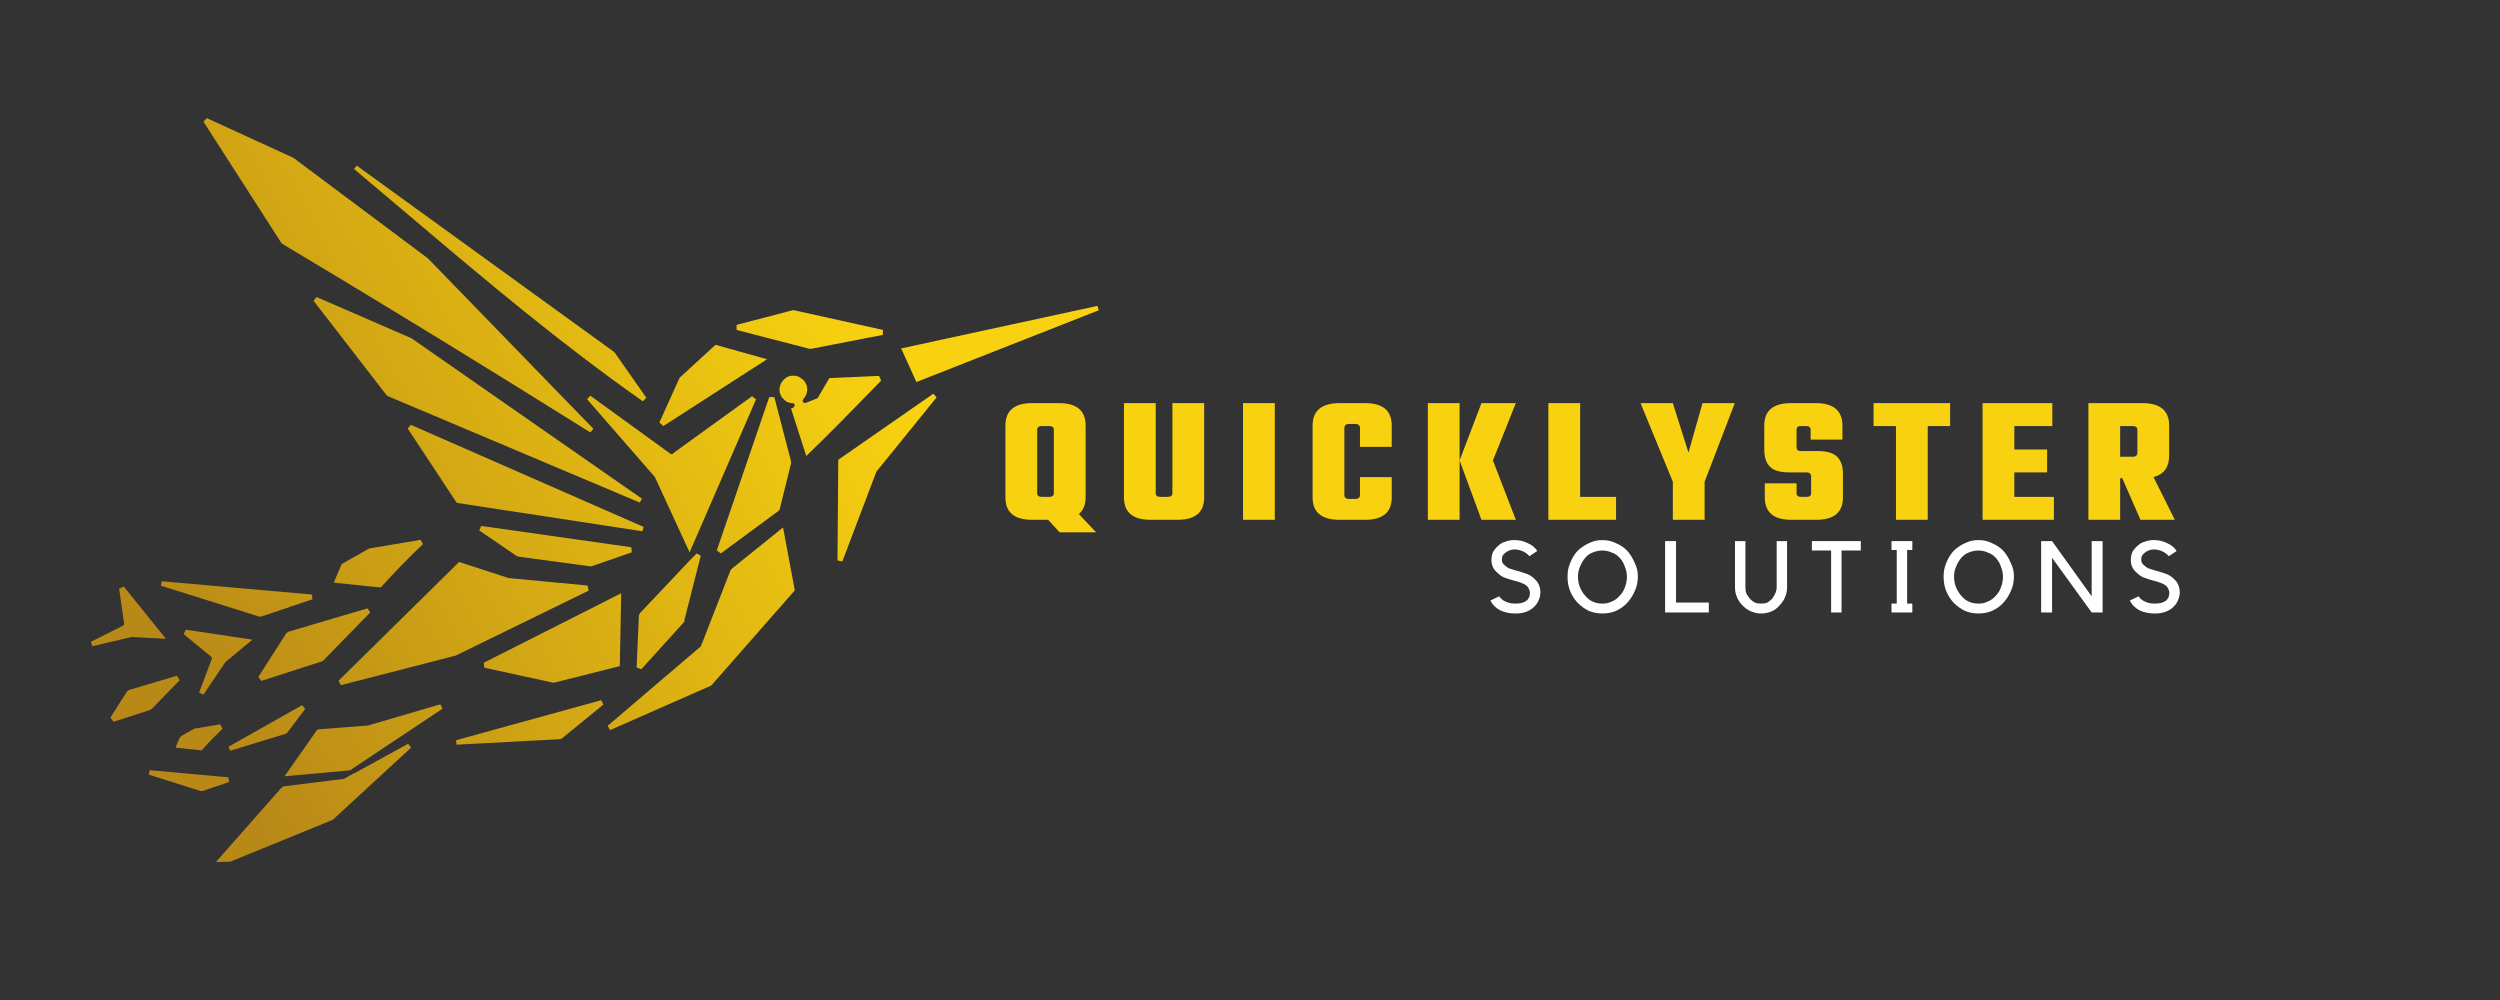
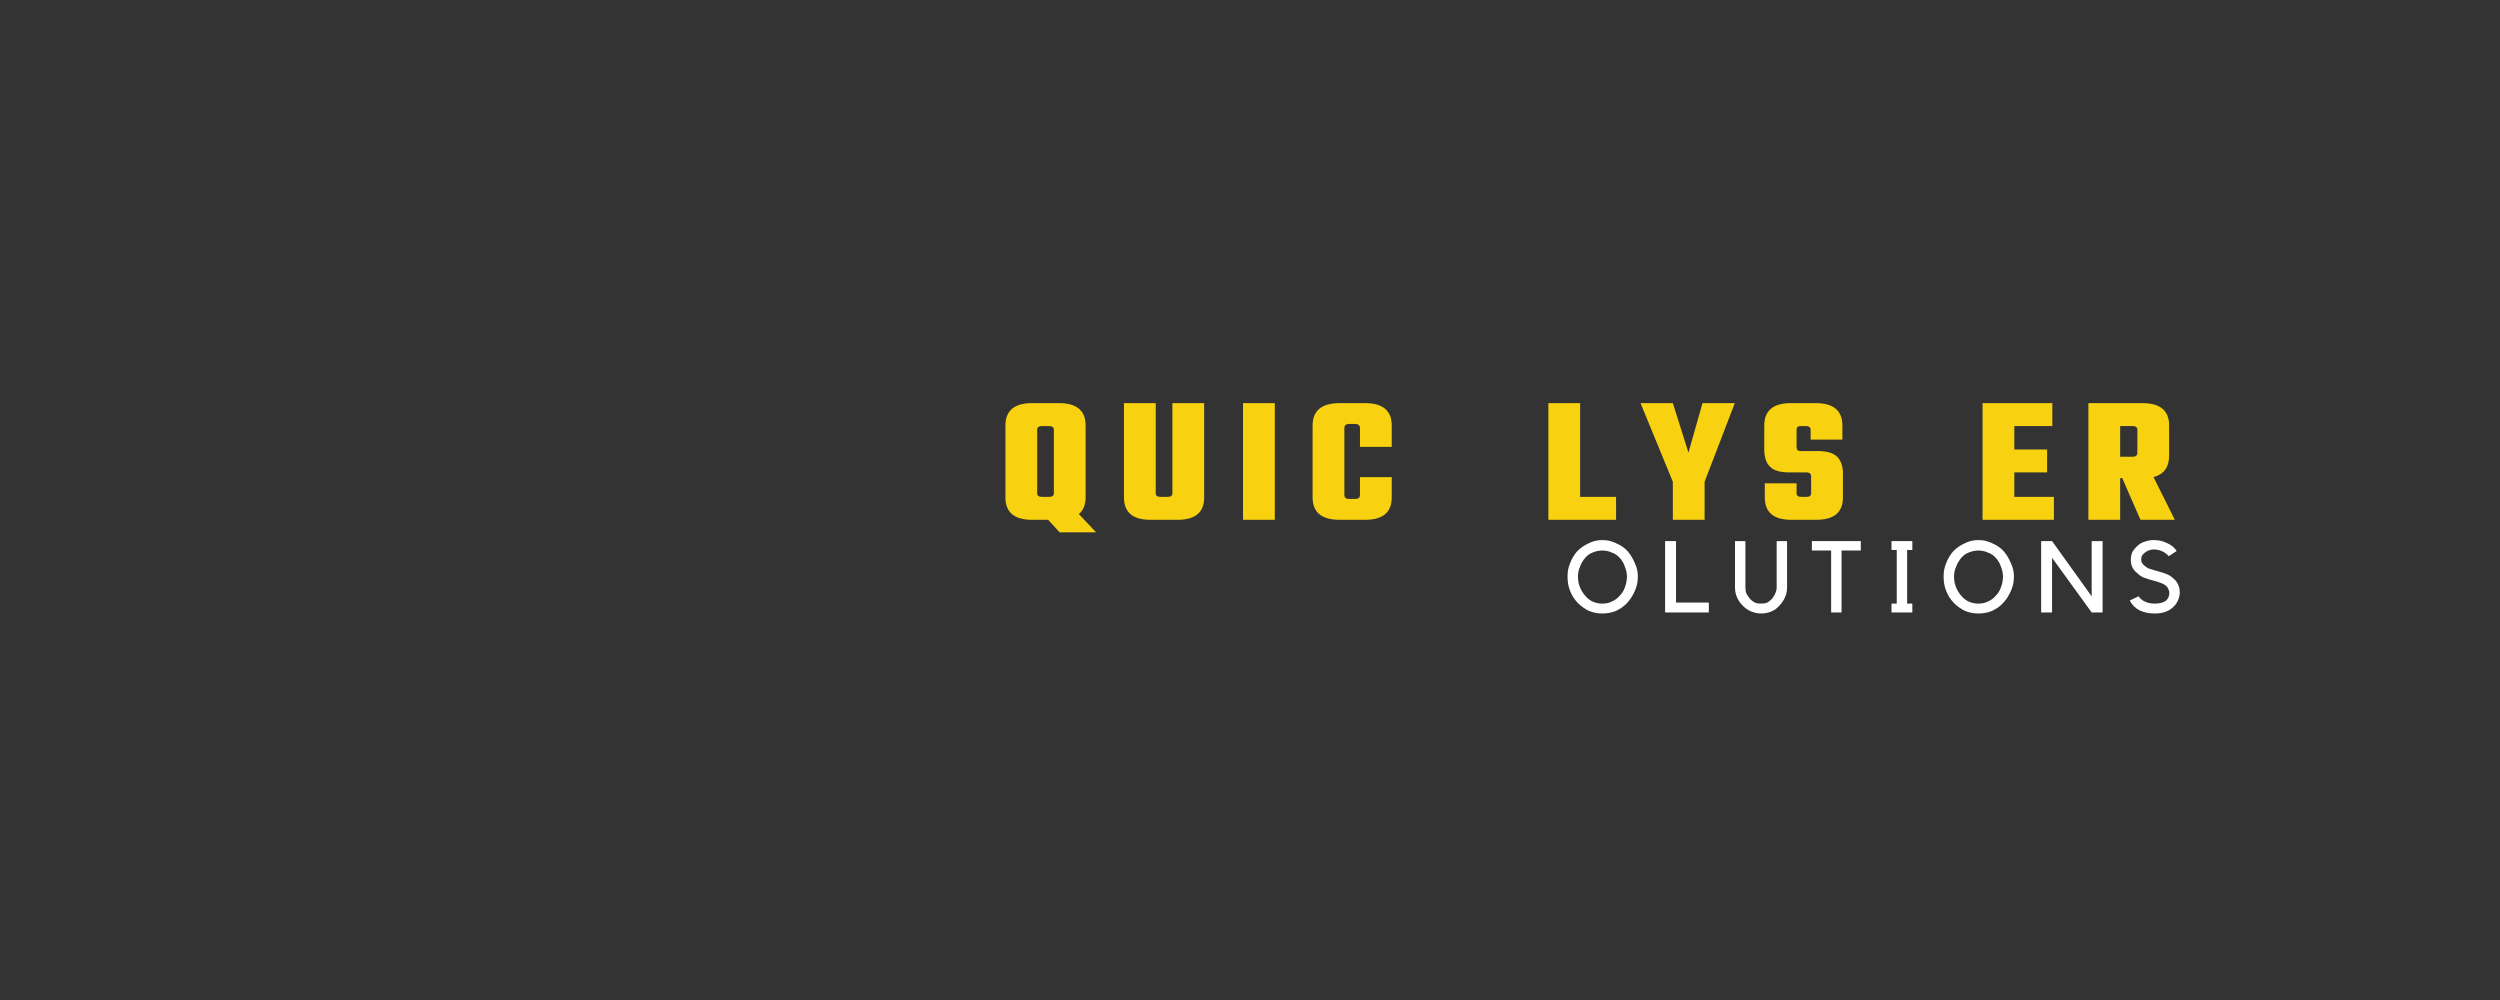
<svg xmlns="http://www.w3.org/2000/svg" width="100" zoomAndPan="magnify" viewBox="0 0 75 30" height="40" preserveAspectRatio="xMidYMid meet" version="1.0">
  <rect x="0" y="0" width="75" height="30" fill="#333333" stroke="none" />
  <defs>
    <g />
    <clipPath id="f8a1fbc60a">
      <path d="M 2 3 L 33 3 L 33 26 L 2 26 Z M 2 3 " clip-rule="nonzero" />
    </clipPath>
    <clipPath id="b7148cffae">
      <path d="M 2.371 3.449 L 32.848 2.762 L 33.352 25.258 L 2.879 25.941 Z M 2.371 3.449 " clip-rule="nonzero" />
    </clipPath>
    <clipPath id="3adf915fad">
-       <path d="M 2.371 3.449 L 32.848 2.762 L 33.352 25.258 L 2.879 25.941 Z M 2.371 3.449 " clip-rule="nonzero" />
-     </clipPath>
+       </clipPath>
    <clipPath id="cfbd523e90">
      <path d="M 6.105 3.652 L 8.441 7.289 L 8.477 7.32 C 11.605 9.188 14.621 11.039 17.711 12.973 L 17.801 12.863 L 12.844 7.758 L 12.836 7.75 L 8.801 4.734 L 8.785 4.727 L 6.203 3.543 Z M 3.934 19.109 L 4.977 19.164 L 3.715 17.598 L 3.574 17.656 L 3.723 18.707 C 3.727 18.73 3.719 18.766 3.684 18.773 L 2.727 19.254 L 2.77 19.387 L 3.902 19.121 C 3.91 19.121 3.918 19.121 3.926 19.121 Z M 5.305 20.273 L 3.871 20.699 L 3.812 20.742 L 3.312 21.527 L 3.406 21.652 L 4.5 21.301 L 4.543 21.277 L 5.391 20.406 L 5.312 20.281 Z M 7.566 19.188 L 5.574 18.891 L 5.508 19.023 L 6.324 19.691 C 6.352 19.707 6.359 19.742 6.352 19.773 L 5.973 20.777 L 6.102 20.84 L 6.754 19.875 C 6.754 19.867 6.766 19.863 6.773 19.855 L 7.574 19.188 Z M 9.363 17.836 L 4.855 17.438 L 4.824 17.57 L 7.785 18.5 L 7.844 18.496 L 9.375 17.977 L 9.355 17.836 Z M 10.016 17.48 L 11.422 17.625 C 11.871 17.129 12.203 16.789 12.688 16.324 L 12.617 16.195 L 11.086 16.453 L 11.055 16.465 L 10.277 16.906 L 10.238 16.949 L 10.016 17.473 Z M 7.844 20.426 L 9.66 19.84 L 9.699 19.816 L 11.105 18.375 L 11.027 18.25 L 8.648 18.953 L 8.59 18.996 L 7.75 20.309 L 7.844 20.434 Z M 5.277 22.43 L 6.047 22.512 C 6.266 22.262 6.438 22.094 6.676 21.863 L 6.605 21.73 L 5.855 21.855 L 5.824 21.863 L 5.438 22.082 L 5.395 22.125 L 5.27 22.418 Z M 6.859 23.32 L 4.492 23.105 L 4.461 23.238 L 6.016 23.73 L 6.074 23.73 L 6.871 23.461 L 6.852 23.32 Z M 6.906 22.523 L 8.574 22.012 L 8.621 21.977 L 9.156 21.266 L 9.062 21.156 L 6.855 22.402 Z M 10.547 23.234 L 10.332 23.359 C 10.324 23.359 10.316 23.367 10.309 23.367 L 8.508 23.59 L 8.449 23.625 L 6.465 25.875 L 6.551 25.996 L 9.949 24.609 L 9.984 24.594 L 12.332 22.43 L 12.246 22.312 L 10.629 23.199 C 10.613 23.211 10.594 23.211 10.578 23.211 C 10.57 23.227 10.562 23.242 10.547 23.254 Z M 10.559 23.07 L 13.273 21.262 L 13.211 21.129 L 11.039 21.766 L 11.023 21.766 L 9.523 21.883 L 8.535 23.289 L 10.469 23.113 L 10.484 23.105 C 10.5 23.094 10.52 23.094 10.535 23.102 C 10.543 23.086 10.551 23.078 10.559 23.07 Z M 18.043 21.004 L 13.68 22.207 L 13.699 22.34 L 16.789 22.176 L 16.848 22.16 L 18.102 21.137 L 18.035 21.004 Z M 17.629 17.566 L 15.281 17.344 L 15.262 17.344 L 13.773 16.859 L 10.156 20.422 L 10.227 20.555 L 13.672 19.668 L 13.688 19.66 L 17.66 17.719 Z M 15.523 16.695 L 17.699 16.988 L 17.75 16.988 L 18.953 16.57 L 18.941 16.418 L 14.434 15.777 L 14.379 15.914 L 15.488 16.672 L 15.531 16.688 Z M 18.594 19.984 L 18.637 17.797 L 14.512 19.883 L 14.531 20.031 L 16.594 20.48 L 16.637 20.477 Z M 20.527 18.621 L 21.023 16.672 L 20.898 16.602 L 20.766 16.738 C 20.758 16.746 20.75 16.746 20.75 16.754 C 20.75 16.762 20.742 16.77 20.734 16.77 L 19.195 18.398 L 19.168 18.461 L 19.098 20.023 L 19.238 20.078 L 20.52 18.664 L 20.543 18.621 Z M 23.492 15.824 L 21.953 17.062 L 21.918 17.102 L 21.035 19.367 C 21.027 19.379 21.027 19.387 21.02 19.395 L 18.227 21.777 L 18.305 21.902 L 21.32 20.574 L 21.355 20.547 L 23.844 17.711 Z M 23.734 13.848 L 23.23 11.914 L 23.078 11.91 L 21.504 16.512 L 21.625 16.602 L 23.355 15.328 L 23.391 15.277 L 23.734 13.891 L 23.73 13.84 Z M 27.492 11.461 L 32.961 9.309 L 32.926 9.176 L 27.035 10.453 Z M 28.004 11.809 L 25.148 13.793 L 25.125 16.812 L 25.27 16.844 L 26.285 14.168 C 26.285 14.16 26.293 14.148 26.293 14.148 L 28.098 11.922 L 28.004 11.816 Z M 24.871 11.359 L 24.539 11.926 C 24.531 11.945 24.523 11.953 24.508 11.953 L 24.176 12.086 C 24.152 12.094 24.117 12.094 24.102 12.07 C 24.074 12.047 24.074 12.004 24.098 11.973 C 24.133 11.938 24.164 11.887 24.188 11.836 C 24.203 11.785 24.219 11.734 24.219 11.676 C 24.215 11.617 24.207 11.566 24.18 11.52 C 24.164 11.469 24.129 11.426 24.086 11.387 C 24.051 11.355 24 11.32 23.949 11.297 C 23.898 11.281 23.852 11.266 23.793 11.27 C 23.734 11.27 23.684 11.277 23.633 11.305 C 23.582 11.324 23.543 11.355 23.504 11.398 C 23.469 11.434 23.438 11.484 23.414 11.535 C 23.398 11.586 23.383 11.637 23.383 11.695 C 23.387 11.754 23.395 11.805 23.422 11.852 C 23.438 11.902 23.473 11.941 23.516 11.984 C 23.551 12.016 23.59 12.051 23.633 12.066 C 23.676 12.082 23.727 12.098 23.777 12.094 C 23.801 12.094 23.828 12.109 23.836 12.137 C 23.852 12.168 23.828 12.211 23.797 12.227 L 23.73 12.254 L 24.188 13.68 C 24.875 13.023 25.52 12.355 26.188 11.672 L 26.434 11.418 L 26.371 11.277 L 24.863 11.344 Z M 22.082 9.895 L 24.289 10.465 L 24.332 10.465 L 26.484 10.047 L 26.488 9.898 L 23.812 9.305 L 23.773 9.309 L 22.098 9.746 L 22.098 9.895 Z M 19.902 12.781 L 23.012 10.777 L 21.465 10.344 L 20.402 11.32 L 20.379 11.352 L 19.781 12.676 L 19.895 12.773 Z M 20.195 13.609 C 20.172 13.629 20.137 13.629 20.113 13.613 L 17.711 11.871 L 17.613 11.977 L 19.645 14.309 C 19.645 14.316 19.652 14.316 19.652 14.324 L 20.688 16.57 L 22.68 11.984 L 22.562 11.887 L 20.188 13.602 Z M 12.367 6.543 C 14.629 8.461 16.809 10.297 19.285 12.039 L 19.391 11.934 L 18.441 10.578 L 18.418 10.555 L 10.703 4.969 L 10.621 5.07 C 11.199 5.559 11.789 6.055 12.367 6.543 Z M 19.312 15.809 L 12.328 12.746 L 12.23 12.855 L 13.703 15.086 L 19.273 15.938 L 19.309 15.801 Z M 12.363 10.156 L 9.496 8.91 L 9.41 9.027 L 11.594 11.852 L 11.633 11.883 L 19.195 15.078 L 19.258 14.961 L 12.379 10.172 L 12.363 10.164 Z M 12.363 10.156 " clip-rule="evenodd" />
    </clipPath>
    <linearGradient x1="38.764" gradientTransform="matrix(0.834, -0.019, 0.019, 0.834, 2.375, 3.628)" y1="4.08" x2="-1.679" gradientUnits="userSpaceOnUse" y2="24.603" id="4ac5465fa8">
      <stop stop-opacity="1" stop-color="rgb(97.249%, 82.349%, 6.27%)" offset="0" />
      <stop stop-opacity="1" stop-color="rgb(97.078%, 82.155%, 6.288%)" offset="0.25" />
      <stop stop-opacity="1" stop-color="rgb(96.748%, 81.778%, 6.323%)" offset="0.258" />
      <stop stop-opacity="1" stop-color="rgb(96.429%, 81.413%, 6.358%)" offset="0.266" />
      <stop stop-opacity="1" stop-color="rgb(96.111%, 81.05%, 6.393%)" offset="0.273" />
      <stop stop-opacity="1" stop-color="rgb(95.79%, 80.685%, 6.429%)" offset="0.276" />
      <stop stop-opacity="1" stop-color="rgb(95.631%, 80.504%, 6.447%)" offset="0.281" />
      <stop stop-opacity="1" stop-color="rgb(95.471%, 80.321%, 6.464%)" offset="0.289" />
      <stop stop-opacity="1" stop-color="rgb(95.152%, 79.958%, 6.499%)" offset="0.297" />
      <stop stop-opacity="1" stop-color="rgb(94.833%, 79.593%, 6.534%)" offset="0.305" />
      <stop stop-opacity="1" stop-color="rgb(94.513%, 79.228%, 6.569%)" offset="0.312" />
      <stop stop-opacity="1" stop-color="rgb(94.194%, 78.865%, 6.604%)" offset="0.32" />
      <stop stop-opacity="1" stop-color="rgb(93.875%, 78.5%, 6.638%)" offset="0.328" />
      <stop stop-opacity="1" stop-color="rgb(93.556%, 78.136%, 6.673%)" offset="0.336" />
      <stop stop-opacity="1" stop-color="rgb(93.237%, 77.773%, 6.708%)" offset="0.344" />
      <stop stop-opacity="1" stop-color="rgb(92.917%, 77.408%, 6.743%)" offset="0.352" />
      <stop stop-opacity="1" stop-color="rgb(92.598%, 77.043%, 6.778%)" offset="0.359" />
      <stop stop-opacity="1" stop-color="rgb(92.279%, 76.68%, 6.813%)" offset="0.367" />
      <stop stop-opacity="1" stop-color="rgb(91.96%, 76.315%, 6.848%)" offset="0.375" />
      <stop stop-opacity="1" stop-color="rgb(91.64%, 75.951%, 6.883%)" offset="0.383" />
      <stop stop-opacity="1" stop-color="rgb(91.321%, 75.587%, 6.918%)" offset="0.391" />
      <stop stop-opacity="1" stop-color="rgb(91.002%, 75.223%, 6.953%)" offset="0.398" />
      <stop stop-opacity="1" stop-color="rgb(90.683%, 74.858%, 6.989%)" offset="0.406" />
      <stop stop-opacity="1" stop-color="rgb(90.363%, 74.495%, 7.024%)" offset="0.414" />
      <stop stop-opacity="1" stop-color="rgb(90.044%, 74.13%, 7.059%)" offset="0.422" />
      <stop stop-opacity="1" stop-color="rgb(89.725%, 73.766%, 7.094%)" offset="0.43" />
      <stop stop-opacity="1" stop-color="rgb(89.406%, 73.402%, 7.129%)" offset="0.438" />
      <stop stop-opacity="1" stop-color="rgb(89.087%, 73.038%, 7.162%)" offset="0.445" />
      <stop stop-opacity="1" stop-color="rgb(88.766%, 72.673%, 7.198%)" offset="0.453" />
      <stop stop-opacity="1" stop-color="rgb(88.448%, 72.31%, 7.233%)" offset="0.461" />
      <stop stop-opacity="1" stop-color="rgb(88.129%, 71.945%, 7.268%)" offset="0.469" />
      <stop stop-opacity="1" stop-color="rgb(87.81%, 71.581%, 7.303%)" offset="0.477" />
      <stop stop-opacity="1" stop-color="rgb(87.489%, 71.217%, 7.338%)" offset="0.484" />
      <stop stop-opacity="1" stop-color="rgb(87.17%, 70.853%, 7.373%)" offset="0.492" />
      <stop stop-opacity="1" stop-color="rgb(86.852%, 70.488%, 7.408%)" offset="0.5" />
      <stop stop-opacity="1" stop-color="rgb(86.533%, 70.125%, 7.443%)" offset="0.508" />
      <stop stop-opacity="1" stop-color="rgb(86.212%, 69.76%, 7.478%)" offset="0.516" />
      <stop stop-opacity="1" stop-color="rgb(85.893%, 69.395%, 7.513%)" offset="0.523" />
      <stop stop-opacity="1" stop-color="rgb(85.574%, 69.032%, 7.549%)" offset="0.531" />
      <stop stop-opacity="1" stop-color="rgb(85.255%, 68.668%, 7.584%)" offset="0.539" />
      <stop stop-opacity="1" stop-color="rgb(84.935%, 68.303%, 7.619%)" offset="0.547" />
      <stop stop-opacity="1" stop-color="rgb(84.616%, 67.94%, 7.654%)" offset="0.555" />
      <stop stop-opacity="1" stop-color="rgb(84.297%, 67.575%, 7.687%)" offset="0.562" />
      <stop stop-opacity="1" stop-color="rgb(83.978%, 67.21%, 7.722%)" offset="0.57" />
      <stop stop-opacity="1" stop-color="rgb(83.659%, 66.847%, 7.758%)" offset="0.578" />
      <stop stop-opacity="1" stop-color="rgb(83.339%, 66.483%, 7.793%)" offset="0.586" />
      <stop stop-opacity="1" stop-color="rgb(83.02%, 66.118%, 7.828%)" offset="0.594" />
      <stop stop-opacity="1" stop-color="rgb(82.701%, 65.755%, 7.863%)" offset="0.602" />
      <stop stop-opacity="1" stop-color="rgb(82.382%, 65.39%, 7.898%)" offset="0.609" />
      <stop stop-opacity="1" stop-color="rgb(82.062%, 65.025%, 7.933%)" offset="0.617" />
      <stop stop-opacity="1" stop-color="rgb(81.743%, 64.662%, 7.968%)" offset="0.625" />
      <stop stop-opacity="1" stop-color="rgb(81.424%, 64.297%, 8.003%)" offset="0.633" />
      <stop stop-opacity="1" stop-color="rgb(81.105%, 63.933%, 8.038%)" offset="0.641" />
      <stop stop-opacity="1" stop-color="rgb(80.785%, 63.57%, 8.073%)" offset="0.648" />
      <stop stop-opacity="1" stop-color="rgb(80.466%, 63.205%, 8.109%)" offset="0.656" />
      <stop stop-opacity="1" stop-color="rgb(80.147%, 62.84%, 8.144%)" offset="0.664" />
      <stop stop-opacity="1" stop-color="rgb(79.828%, 62.477%, 8.179%)" offset="0.672" />
      <stop stop-opacity="1" stop-color="rgb(79.509%, 62.112%, 8.212%)" offset="0.68" />
      <stop stop-opacity="1" stop-color="rgb(79.189%, 61.748%, 8.247%)" offset="0.688" />
      <stop stop-opacity="1" stop-color="rgb(78.87%, 61.385%, 8.282%)" offset="0.695" />
      <stop stop-opacity="1" stop-color="rgb(78.551%, 61.02%, 8.318%)" offset="0.703" />
      <stop stop-opacity="1" stop-color="rgb(78.232%, 60.655%, 8.353%)" offset="0.711" />
      <stop stop-opacity="1" stop-color="rgb(77.911%, 60.292%, 8.388%)" offset="0.719" />
      <stop stop-opacity="1" stop-color="rgb(77.592%, 59.927%, 8.423%)" offset="0.724" />
      <stop stop-opacity="1" stop-color="rgb(77.434%, 59.746%, 8.441%)" offset="0.727" />
      <stop stop-opacity="1" stop-color="rgb(77.274%, 59.563%, 8.458%)" offset="0.734" />
      <stop stop-opacity="1" stop-color="rgb(76.955%, 59.2%, 8.493%)" offset="0.742" />
      <stop stop-opacity="1" stop-color="rgb(76.634%, 58.835%, 8.528%)" offset="0.75" />
      <stop stop-opacity="1" stop-color="rgb(76.315%, 58.47%, 8.563%)" offset="0.758" />
      <stop stop-opacity="1" stop-color="rgb(75.996%, 58.107%, 8.598%)" offset="0.766" />
      <stop stop-opacity="1" stop-color="rgb(75.677%, 57.742%, 8.633%)" offset="0.773" />
      <stop stop-opacity="1" stop-color="rgb(75.359%, 57.378%, 8.669%)" offset="0.781" />
      <stop stop-opacity="1" stop-color="rgb(75.038%, 57.014%, 8.704%)" offset="0.789" />
      <stop stop-opacity="1" stop-color="rgb(74.719%, 56.65%, 8.737%)" offset="0.797" />
      <stop stop-opacity="1" stop-color="rgb(74.4%, 56.285%, 8.772%)" offset="0.805" />
      <stop stop-opacity="1" stop-color="rgb(74.081%, 55.922%, 8.807%)" offset="0.812" />
      <stop stop-opacity="1" stop-color="rgb(73.761%, 55.557%, 8.842%)" offset="0.82" />
      <stop stop-opacity="1" stop-color="rgb(73.442%, 55.193%, 8.878%)" offset="0.828" />
      <stop stop-opacity="1" stop-color="rgb(73.123%, 54.829%, 8.913%)" offset="0.836" />
      <stop stop-opacity="1" stop-color="rgb(72.804%, 54.465%, 8.948%)" offset="0.844" />
      <stop stop-opacity="1" stop-color="rgb(72.484%, 54.1%, 8.983%)" offset="0.852" />
      <stop stop-opacity="1" stop-color="rgb(72.241%, 53.824%, 9.01%)" offset="0.859" />
      <stop stop-opacity="1" stop-color="rgb(72.159%, 53.729%, 9.019%)" offset="0.875" />
      <stop stop-opacity="1" stop-color="rgb(72.159%, 53.729%, 9.019%)" offset="1" />
    </linearGradient>
    <clipPath id="cec8ea560c">
      <rect x="0" width="38" y="0" height="9" />
    </clipPath>
    <clipPath id="d63b607011">
-       <path d="M 0.41 1 L 3 1 L 3 4 L 0.41 4 Z M 0.41 1 " clip-rule="nonzero" />
-     </clipPath>
+       </clipPath>
    <clipPath id="a88bce4076">
      <rect x="0" width="23" y="0" height="5" />
    </clipPath>
  </defs>
  <g clip-path="url(#f8a1fbc60a)">
    <g clip-path="url(#b7148cffae)">
      <g clip-path="url(#3adf915fad)">
        <g clip-path="url(#cfbd523e90)">
          <path fill="url(#4ac5465fa8)" d="M 2.223 3.555 L 2.742 26.621 L 33.465 25.93 L 32.949 2.863 Z M 2.223 3.555 " fill-rule="nonzero" />
        </g>
      </g>
    </g>
  </g>
  <g transform="matrix(1, 0, 0, 1, 29, 10)">
    <g clip-path="url(#cec8ea560c)">
      <g fill="#f8d210" fill-opacity="1">
        <g transform="translate(0.96, 5.594)">
          <g>
            <path d="M 1 0 C 0.469 0 0.203 -0.223 0.203 -0.672 L 0.203 -2.828 C 0.203 -3.273 0.469 -3.5 1 -3.5 L 1.812 -3.5 C 2.344 -3.5 2.609 -3.273 2.609 -2.828 L 2.609 -0.672 C 2.609 -0.453 2.539 -0.285 2.406 -0.172 L 2.922 0.375 L 1.828 0.375 L 1.484 0 Z M 1.156 -2.703 L 1.156 -0.797 C 1.156 -0.723 1.203 -0.688 1.297 -0.688 L 1.516 -0.688 C 1.609 -0.688 1.656 -0.723 1.656 -0.797 L 1.656 -2.703 C 1.656 -2.773 1.609 -2.812 1.516 -2.812 L 1.297 -2.812 C 1.203 -2.812 1.156 -2.773 1.156 -2.703 Z M 1.156 -2.703 " />
          </g>
        </g>
      </g>
      <g fill="#f8d210" fill-opacity="1">
        <g transform="translate(4.5, 5.594)">
          <g>
            <path d="M 1.672 -3.5 L 2.625 -3.5 L 2.625 -0.672 C 2.625 -0.223 2.359 0 1.828 0 L 1.016 0 C 0.484 0 0.219 -0.223 0.219 -0.672 L 0.219 -3.5 L 1.172 -3.5 L 1.172 -0.797 C 1.172 -0.723 1.219 -0.688 1.312 -0.688 L 1.531 -0.688 C 1.625 -0.688 1.672 -0.723 1.672 -0.797 Z M 1.672 -3.5 " />
          </g>
        </g>
      </g>
      <g fill="#f8d210" fill-opacity="1">
        <g transform="translate(8.072, 5.594)">
          <g>
            <path d="M 0.219 -3.5 L 1.172 -3.5 L 1.172 0 L 0.219 0 Z M 0.219 -3.5 " />
          </g>
        </g>
      </g>
      <g fill="#f8d210" fill-opacity="1">
        <g transform="translate(10.19, 5.594)">
          <g>
            <path d="M 2.562 -2.188 L 1.609 -2.188 L 1.609 -2.75 C 1.609 -2.832 1.562 -2.875 1.469 -2.875 L 1.281 -2.875 C 1.188 -2.875 1.141 -2.832 1.141 -2.75 L 1.141 -0.75 C 1.141 -0.664 1.188 -0.625 1.281 -0.625 L 1.469 -0.625 C 1.562 -0.625 1.609 -0.664 1.609 -0.75 L 1.609 -1.281 L 2.562 -1.281 L 2.562 -0.672 C 2.562 -0.223 2.297 0 1.766 0 L 1 0 C 0.457 0 0.188 -0.223 0.188 -0.672 L 0.188 -2.828 C 0.188 -3.273 0.457 -3.5 1 -3.5 L 1.766 -3.5 C 2.297 -3.5 2.562 -3.273 2.562 -2.828 Z M 2.562 -2.188 " />
          </g>
        </g>
      </g>
      <g fill="#f8d210" fill-opacity="1">
        <g transform="translate(13.616, 5.594)">
          <g>
-             <path d="M 2.172 -1.781 L 2.859 0 L 1.828 0 L 1.172 -1.781 L 1.828 -3.5 L 2.859 -3.5 Z M 0.219 0 L 0.219 -3.5 L 1.172 -3.5 L 1.172 0 Z M 0.219 0 " />
-           </g>
+             </g>
        </g>
      </g>
      <g fill="#f8d210" fill-opacity="1">
        <g transform="translate(17.232, 5.594)">
          <g>
            <path d="M 1.172 -0.688 L 2.25 -0.688 L 2.25 0 L 0.219 0 L 0.219 -3.5 L 1.172 -3.5 Z M 1.172 -0.688 " />
          </g>
        </g>
      </g>
      <g fill="#f8d210" fill-opacity="1">
        <g transform="translate(20.216, 5.594)">
          <g>
            <path d="M 1.922 0 L 0.969 0 L 0.969 -1.141 L 0 -3.5 L 0.969 -3.5 L 1.438 -2.016 L 1.859 -3.5 L 2.828 -3.5 L 1.922 -1.141 Z M 1.922 0 " />
          </g>
        </g>
      </g>
      <g fill="#f8d210" fill-opacity="1">
        <g transform="translate(23.772, 5.594)">
          <g>
            <path d="M 1.562 -0.797 L 1.562 -1.297 C 1.562 -1.379 1.516 -1.422 1.422 -1.422 L 0.906 -1.422 C 0.633 -1.422 0.441 -1.477 0.328 -1.594 C 0.211 -1.707 0.156 -1.879 0.156 -2.109 L 0.156 -2.828 C 0.156 -3.273 0.422 -3.5 0.953 -3.5 L 1.703 -3.5 C 2.234 -3.5 2.5 -3.273 2.5 -2.828 L 2.5 -2.406 L 1.547 -2.406 L 1.547 -2.703 C 1.547 -2.773 1.5 -2.812 1.406 -2.812 L 1.25 -2.812 C 1.164 -2.812 1.125 -2.773 1.125 -2.703 L 1.125 -2.188 C 1.125 -2.102 1.164 -2.062 1.25 -2.062 L 1.766 -2.062 C 2.035 -2.062 2.227 -2.004 2.344 -1.891 C 2.457 -1.773 2.516 -1.609 2.516 -1.391 L 2.516 -0.672 C 2.516 -0.223 2.25 0 1.719 0 L 0.969 0 C 0.438 0 0.172 -0.223 0.172 -0.672 L 0.172 -1.094 L 1.125 -1.094 L 1.125 -0.797 C 1.125 -0.723 1.172 -0.688 1.266 -0.688 L 1.422 -0.688 C 1.516 -0.688 1.562 -0.723 1.562 -0.797 Z M 1.562 -0.797 " />
          </g>
        </g>
      </g>
      <g fill="#f8d210" fill-opacity="1">
        <g transform="translate(27.176, 5.594)">
          <g>
-             <path d="M 2.328 -3.5 L 2.328 -2.812 L 1.656 -2.812 L 1.656 0 L 0.703 0 L 0.703 -2.812 L 0.031 -2.812 L 0.031 -3.5 Z M 2.328 -3.5 " />
-           </g>
+             </g>
        </g>
      </g>
      <g fill="#f8d210" fill-opacity="1">
        <g transform="translate(30.258, 5.594)">
          <g>
            <path d="M 1.172 -0.688 L 2.359 -0.688 L 2.359 0 L 0.219 0 L 0.219 -3.5 L 2.312 -3.5 L 2.312 -2.812 L 1.172 -2.812 L 1.172 -2.109 L 2.156 -2.109 L 2.156 -1.422 L 1.172 -1.422 Z M 1.172 -0.688 " />
          </g>
        </g>
      </g>
      <g fill="#f8d210" fill-opacity="1">
        <g transform="translate(33.433, 5.594)">
          <g>
            <path d="M 1.172 -1.25 L 1.172 0 L 0.219 0 L 0.219 -3.5 L 1.844 -3.5 C 2.375 -3.5 2.641 -3.273 2.641 -2.828 L 2.641 -1.922 C 2.641 -1.578 2.484 -1.363 2.172 -1.281 L 2.812 0 L 1.781 0 L 1.234 -1.25 Z M 1.547 -2.812 L 1.172 -2.812 L 1.172 -1.891 L 1.547 -1.891 C 1.641 -1.891 1.688 -1.93 1.688 -2.016 L 1.688 -2.703 C 1.688 -2.773 1.641 -2.812 1.547 -2.812 Z M 1.547 -2.812 " />
          </g>
        </g>
      </g>
    </g>
  </g>
  <g transform="matrix(1, 0, 0, 1, 44, 15)">
    <g clip-path="url(#a88bce4076)">
      <g clip-path="url(#d63b607011)">
        <g fill="#ffffff" fill-opacity="1">
          <g transform="translate(0.618, 3.374)">
            <g>
              <path d="M 1.594 -0.594 C 1.594 -0.508 1.57 -0.426 1.531 -0.344 C 1.5 -0.27 1.445 -0.203 1.375 -0.141 C 1.238 -0.023 1.062 0.031 0.844 0.031 C 0.676 0.031 0.523 0 0.391 -0.062 C 0.254 -0.133 0.156 -0.234 0.094 -0.359 L 0.359 -0.484 C 0.398 -0.422 0.461 -0.367 0.547 -0.328 C 0.629 -0.285 0.727 -0.266 0.844 -0.266 C 1.133 -0.266 1.281 -0.375 1.281 -0.594 C 1.281 -0.633 1.27 -0.672 1.25 -0.703 C 1.238 -0.734 1.219 -0.766 1.188 -0.797 C 1.113 -0.859 0.988 -0.91 0.812 -0.953 C 0.695 -0.984 0.598 -1.016 0.516 -1.047 C 0.441 -1.078 0.379 -1.117 0.328 -1.172 C 0.191 -1.273 0.125 -1.41 0.125 -1.578 C 0.125 -1.66 0.141 -1.738 0.172 -1.812 C 0.211 -1.883 0.266 -1.945 0.328 -2 C 0.391 -2.062 0.461 -2.102 0.547 -2.125 C 0.629 -2.156 0.719 -2.172 0.812 -2.172 C 0.957 -2.172 1.094 -2.141 1.219 -2.078 C 1.344 -2.023 1.438 -1.945 1.5 -1.844 L 1.266 -1.688 C 1.203 -1.758 1.129 -1.812 1.047 -1.844 C 0.973 -1.875 0.895 -1.891 0.812 -1.891 C 0.758 -1.891 0.707 -1.879 0.656 -1.859 C 0.602 -1.836 0.562 -1.812 0.531 -1.781 C 0.5 -1.758 0.473 -1.727 0.453 -1.688 C 0.441 -1.656 0.438 -1.617 0.438 -1.578 C 0.438 -1.555 0.441 -1.531 0.453 -1.5 C 0.461 -1.477 0.484 -1.453 0.516 -1.422 C 0.547 -1.391 0.586 -1.359 0.641 -1.328 C 0.703 -1.305 0.785 -1.281 0.891 -1.25 C 1.004 -1.219 1.102 -1.188 1.188 -1.156 C 1.27 -1.125 1.336 -1.082 1.391 -1.031 C 1.523 -0.926 1.594 -0.781 1.594 -0.594 Z M 1.594 -0.594 " />
            </g>
          </g>
        </g>
      </g>
      <g fill="#ffffff" fill-opacity="1">
        <g transform="translate(2.917, 3.374)">
          <g>
            <path d="M 1.156 -2.172 C 1.301 -2.172 1.438 -2.141 1.562 -2.078 C 1.695 -2.023 1.812 -1.945 1.906 -1.844 C 2 -1.738 2.07 -1.617 2.125 -1.484 C 2.188 -1.359 2.219 -1.223 2.219 -1.078 C 2.219 -0.922 2.188 -0.773 2.125 -0.641 C 2.07 -0.516 2 -0.398 1.906 -0.297 C 1.812 -0.191 1.695 -0.109 1.562 -0.047 C 1.438 0.004 1.301 0.031 1.156 0.031 C 1.008 0.031 0.875 0.004 0.75 -0.047 C 0.625 -0.109 0.508 -0.191 0.406 -0.297 C 0.312 -0.398 0.238 -0.516 0.188 -0.641 C 0.133 -0.773 0.109 -0.922 0.109 -1.078 C 0.109 -1.223 0.133 -1.359 0.188 -1.484 C 0.238 -1.617 0.312 -1.738 0.406 -1.844 C 0.508 -1.945 0.625 -2.023 0.75 -2.078 C 0.875 -2.141 1.008 -2.172 1.156 -2.172 Z M 1.156 -0.266 C 1.258 -0.266 1.352 -0.285 1.438 -0.328 C 1.531 -0.367 1.609 -0.426 1.672 -0.5 C 1.742 -0.57 1.797 -0.656 1.828 -0.75 C 1.867 -0.852 1.891 -0.961 1.891 -1.078 C 1.891 -1.18 1.867 -1.281 1.828 -1.375 C 1.797 -1.477 1.742 -1.566 1.672 -1.641 C 1.609 -1.711 1.531 -1.766 1.438 -1.797 C 1.352 -1.836 1.258 -1.859 1.156 -1.859 C 1.051 -1.859 0.953 -1.836 0.859 -1.797 C 0.773 -1.766 0.703 -1.711 0.641 -1.641 C 0.578 -1.566 0.523 -1.477 0.484 -1.375 C 0.441 -1.281 0.422 -1.18 0.422 -1.078 C 0.422 -0.961 0.441 -0.852 0.484 -0.75 C 0.523 -0.656 0.578 -0.57 0.641 -0.5 C 0.703 -0.426 0.773 -0.367 0.859 -0.328 C 0.953 -0.285 1.051 -0.266 1.156 -0.266 Z M 1.156 -0.266 " />
          </g>
        </g>
      </g>
      <g fill="#ffffff" fill-opacity="1">
        <g transform="translate(5.781, 3.374)">
          <g>
            <path d="M 0.172 0 L 0.172 -2.141 L 0.5 -2.141 L 0.5 -0.297 L 1.484 -0.297 L 1.484 0 Z M 0.172 0 " />
          </g>
        </g>
      </g>
      <g fill="#ffffff" fill-opacity="1">
        <g transform="translate(7.878, 3.374)">
          <g>
            <path d="M 1.734 -0.75 C 1.734 -0.645 1.711 -0.547 1.672 -0.453 C 1.629 -0.359 1.57 -0.273 1.5 -0.203 C 1.438 -0.129 1.359 -0.07 1.266 -0.031 C 1.172 0.008 1.066 0.031 0.953 0.031 C 0.848 0.031 0.75 0.008 0.656 -0.031 C 0.562 -0.07 0.477 -0.129 0.406 -0.203 C 0.332 -0.273 0.273 -0.359 0.234 -0.453 C 0.191 -0.547 0.172 -0.645 0.172 -0.75 L 0.172 -2.141 L 0.484 -2.141 L 0.484 -0.75 C 0.484 -0.688 0.492 -0.625 0.516 -0.562 C 0.547 -0.508 0.582 -0.457 0.625 -0.406 C 0.664 -0.363 0.711 -0.328 0.766 -0.297 C 0.828 -0.273 0.891 -0.266 0.953 -0.266 C 1.023 -0.266 1.086 -0.273 1.141 -0.297 C 1.191 -0.328 1.238 -0.363 1.281 -0.406 C 1.32 -0.457 1.352 -0.508 1.375 -0.562 C 1.406 -0.625 1.422 -0.688 1.422 -0.75 L 1.422 -2.141 L 1.734 -2.141 Z M 1.734 -0.75 " />
          </g>
        </g>
      </g>
      <g fill="#ffffff" fill-opacity="1">
        <g transform="translate(10.34, 3.374)">
          <g>
            <path d="M 0.594 -1.859 L 0.016 -1.859 L 0.016 -2.141 L 1.484 -2.141 L 1.484 -1.859 L 0.906 -1.859 L 0.906 0 L 0.594 0 Z M 0.594 -1.859 " />
          </g>
        </g>
      </g>
      <g fill="#ffffff" fill-opacity="1">
        <g transform="translate(12.464, 3.374)">
          <g>
            <path d="M 0.75 -1.875 L 0.75 -0.266 L 0.906 -0.266 L 0.906 0 L 0.281 0 L 0.281 -0.266 L 0.438 -0.266 L 0.438 -1.875 L 0.281 -1.875 L 0.281 -2.141 L 0.906 -2.141 L 0.906 -1.875 Z M 0.75 -1.875 " />
          </g>
        </g>
      </g>
      <g fill="#ffffff" fill-opacity="1">
        <g transform="translate(14.199, 3.374)">
          <g>
            <path d="M 1.156 -2.172 C 1.301 -2.172 1.438 -2.141 1.562 -2.078 C 1.695 -2.023 1.812 -1.945 1.906 -1.844 C 2 -1.738 2.07 -1.617 2.125 -1.484 C 2.188 -1.359 2.219 -1.223 2.219 -1.078 C 2.219 -0.922 2.188 -0.773 2.125 -0.641 C 2.07 -0.516 2 -0.398 1.906 -0.297 C 1.812 -0.191 1.695 -0.109 1.562 -0.047 C 1.438 0.004 1.301 0.031 1.156 0.031 C 1.008 0.031 0.875 0.004 0.75 -0.047 C 0.625 -0.109 0.508 -0.191 0.406 -0.297 C 0.312 -0.398 0.238 -0.516 0.188 -0.641 C 0.133 -0.773 0.109 -0.922 0.109 -1.078 C 0.109 -1.223 0.133 -1.359 0.188 -1.484 C 0.238 -1.617 0.312 -1.738 0.406 -1.844 C 0.508 -1.945 0.625 -2.023 0.75 -2.078 C 0.875 -2.141 1.008 -2.172 1.156 -2.172 Z M 1.156 -0.266 C 1.258 -0.266 1.352 -0.285 1.438 -0.328 C 1.531 -0.367 1.609 -0.426 1.672 -0.5 C 1.742 -0.57 1.797 -0.656 1.828 -0.75 C 1.867 -0.852 1.891 -0.961 1.891 -1.078 C 1.891 -1.18 1.867 -1.281 1.828 -1.375 C 1.797 -1.477 1.742 -1.566 1.672 -1.641 C 1.609 -1.711 1.531 -1.766 1.438 -1.797 C 1.352 -1.836 1.258 -1.859 1.156 -1.859 C 1.051 -1.859 0.953 -1.836 0.859 -1.797 C 0.773 -1.766 0.703 -1.711 0.641 -1.641 C 0.578 -1.566 0.523 -1.477 0.484 -1.375 C 0.441 -1.281 0.422 -1.18 0.422 -1.078 C 0.422 -0.961 0.441 -0.852 0.484 -0.75 C 0.523 -0.656 0.578 -0.57 0.641 -0.5 C 0.703 -0.426 0.773 -0.367 0.859 -0.328 C 0.953 -0.285 1.051 -0.266 1.156 -0.266 Z M 1.156 -0.266 " />
          </g>
        </g>
      </g>
      <g fill="#ffffff" fill-opacity="1">
        <g transform="translate(17.062, 3.374)">
          <g>
            <path d="M 2.016 -2.141 L 2.016 0 L 1.688 0 L 0.5 -1.641 L 0.5 0 L 0.172 0 L 0.172 -2.141 L 0.5 -2.141 L 1.688 -0.484 L 1.688 -2.141 Z M 2.016 -2.141 " />
          </g>
        </g>
      </g>
      <g fill="#ffffff" fill-opacity="1">
        <g transform="translate(19.799, 3.374)">
          <g>
            <path d="M 1.594 -0.594 C 1.594 -0.508 1.57 -0.426 1.531 -0.344 C 1.5 -0.27 1.445 -0.203 1.375 -0.141 C 1.238 -0.023 1.062 0.031 0.844 0.031 C 0.676 0.031 0.523 0 0.391 -0.062 C 0.254 -0.133 0.156 -0.234 0.094 -0.359 L 0.359 -0.484 C 0.398 -0.422 0.461 -0.367 0.547 -0.328 C 0.629 -0.285 0.727 -0.266 0.844 -0.266 C 1.133 -0.266 1.281 -0.375 1.281 -0.594 C 1.281 -0.633 1.27 -0.672 1.25 -0.703 C 1.238 -0.734 1.219 -0.766 1.188 -0.797 C 1.113 -0.859 0.988 -0.91 0.812 -0.953 C 0.695 -0.984 0.598 -1.016 0.516 -1.047 C 0.441 -1.078 0.379 -1.117 0.328 -1.172 C 0.191 -1.273 0.125 -1.41 0.125 -1.578 C 0.125 -1.66 0.141 -1.738 0.172 -1.812 C 0.211 -1.883 0.266 -1.945 0.328 -2 C 0.391 -2.062 0.461 -2.102 0.547 -2.125 C 0.629 -2.156 0.719 -2.172 0.812 -2.172 C 0.957 -2.172 1.094 -2.141 1.219 -2.078 C 1.344 -2.023 1.438 -1.945 1.5 -1.844 L 1.266 -1.688 C 1.203 -1.758 1.129 -1.812 1.047 -1.844 C 0.973 -1.875 0.895 -1.891 0.812 -1.891 C 0.758 -1.891 0.707 -1.879 0.656 -1.859 C 0.602 -1.836 0.562 -1.812 0.531 -1.781 C 0.5 -1.758 0.473 -1.727 0.453 -1.688 C 0.441 -1.656 0.438 -1.617 0.438 -1.578 C 0.438 -1.555 0.441 -1.531 0.453 -1.5 C 0.461 -1.477 0.484 -1.453 0.516 -1.422 C 0.547 -1.391 0.586 -1.359 0.641 -1.328 C 0.703 -1.305 0.785 -1.281 0.891 -1.25 C 1.004 -1.219 1.102 -1.188 1.188 -1.156 C 1.27 -1.125 1.336 -1.082 1.391 -1.031 C 1.523 -0.926 1.594 -0.781 1.594 -0.594 Z M 1.594 -0.594 " />
          </g>
        </g>
      </g>
    </g>
  </g>
</svg>